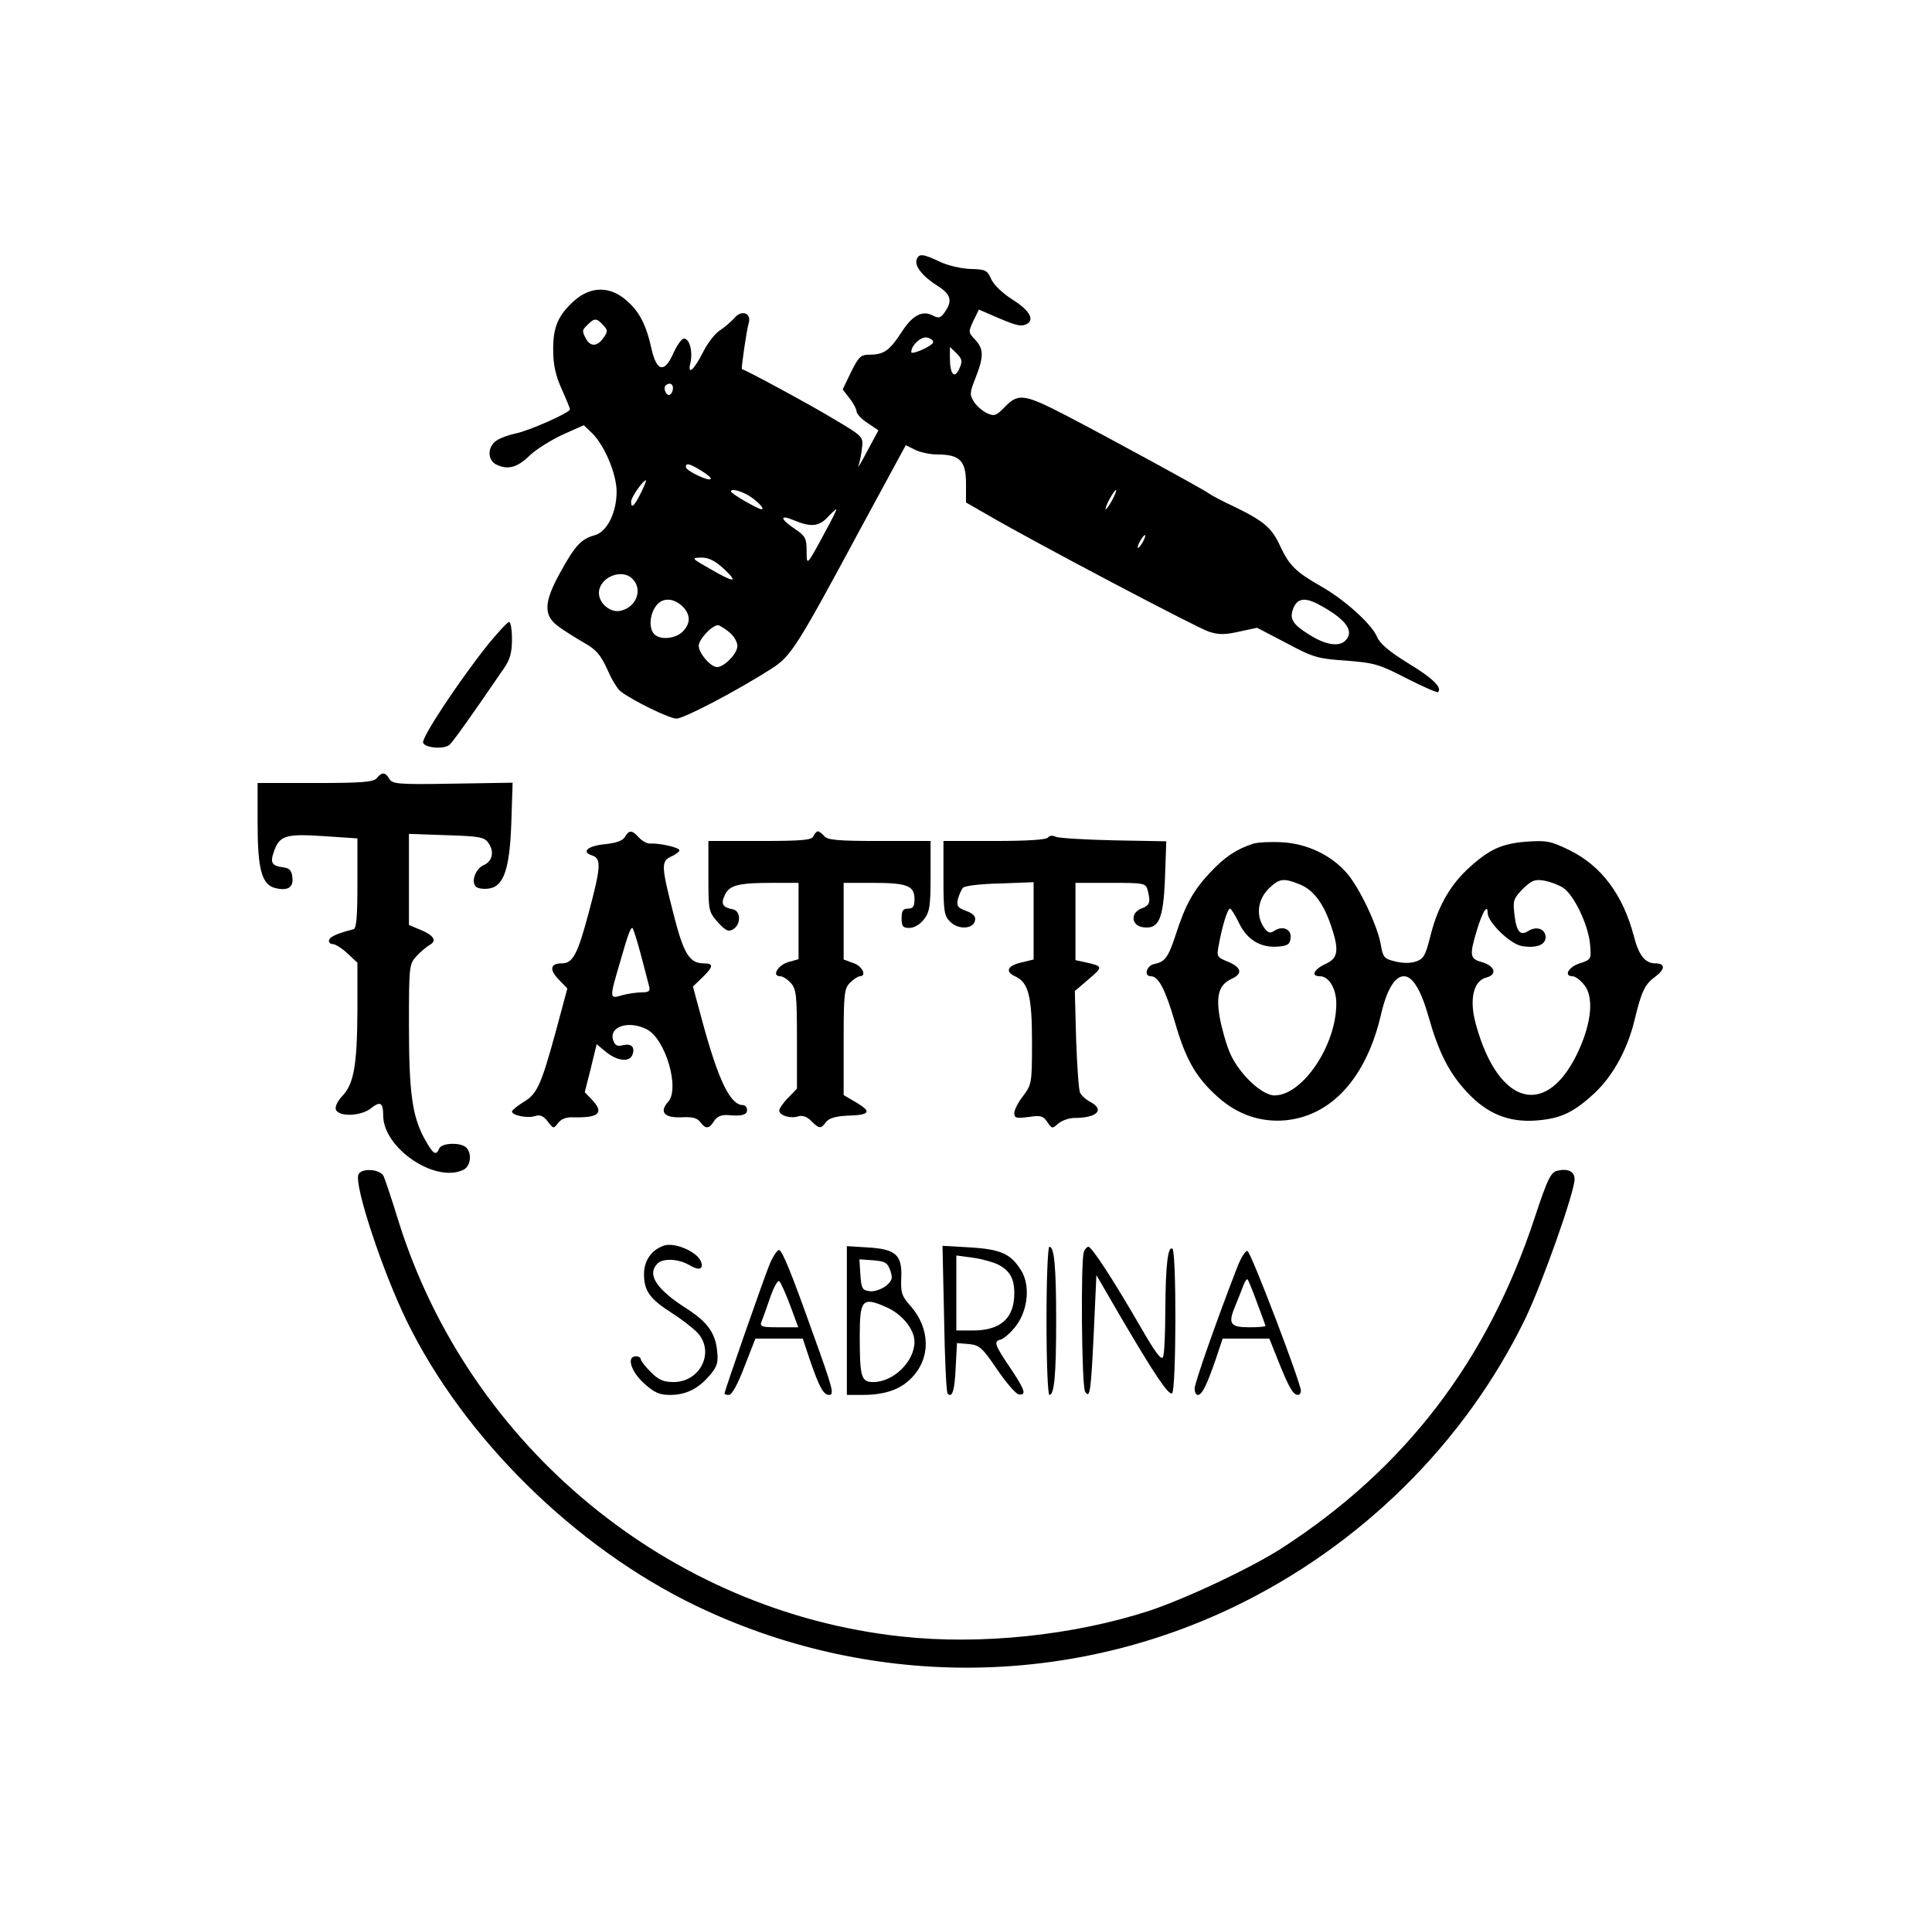
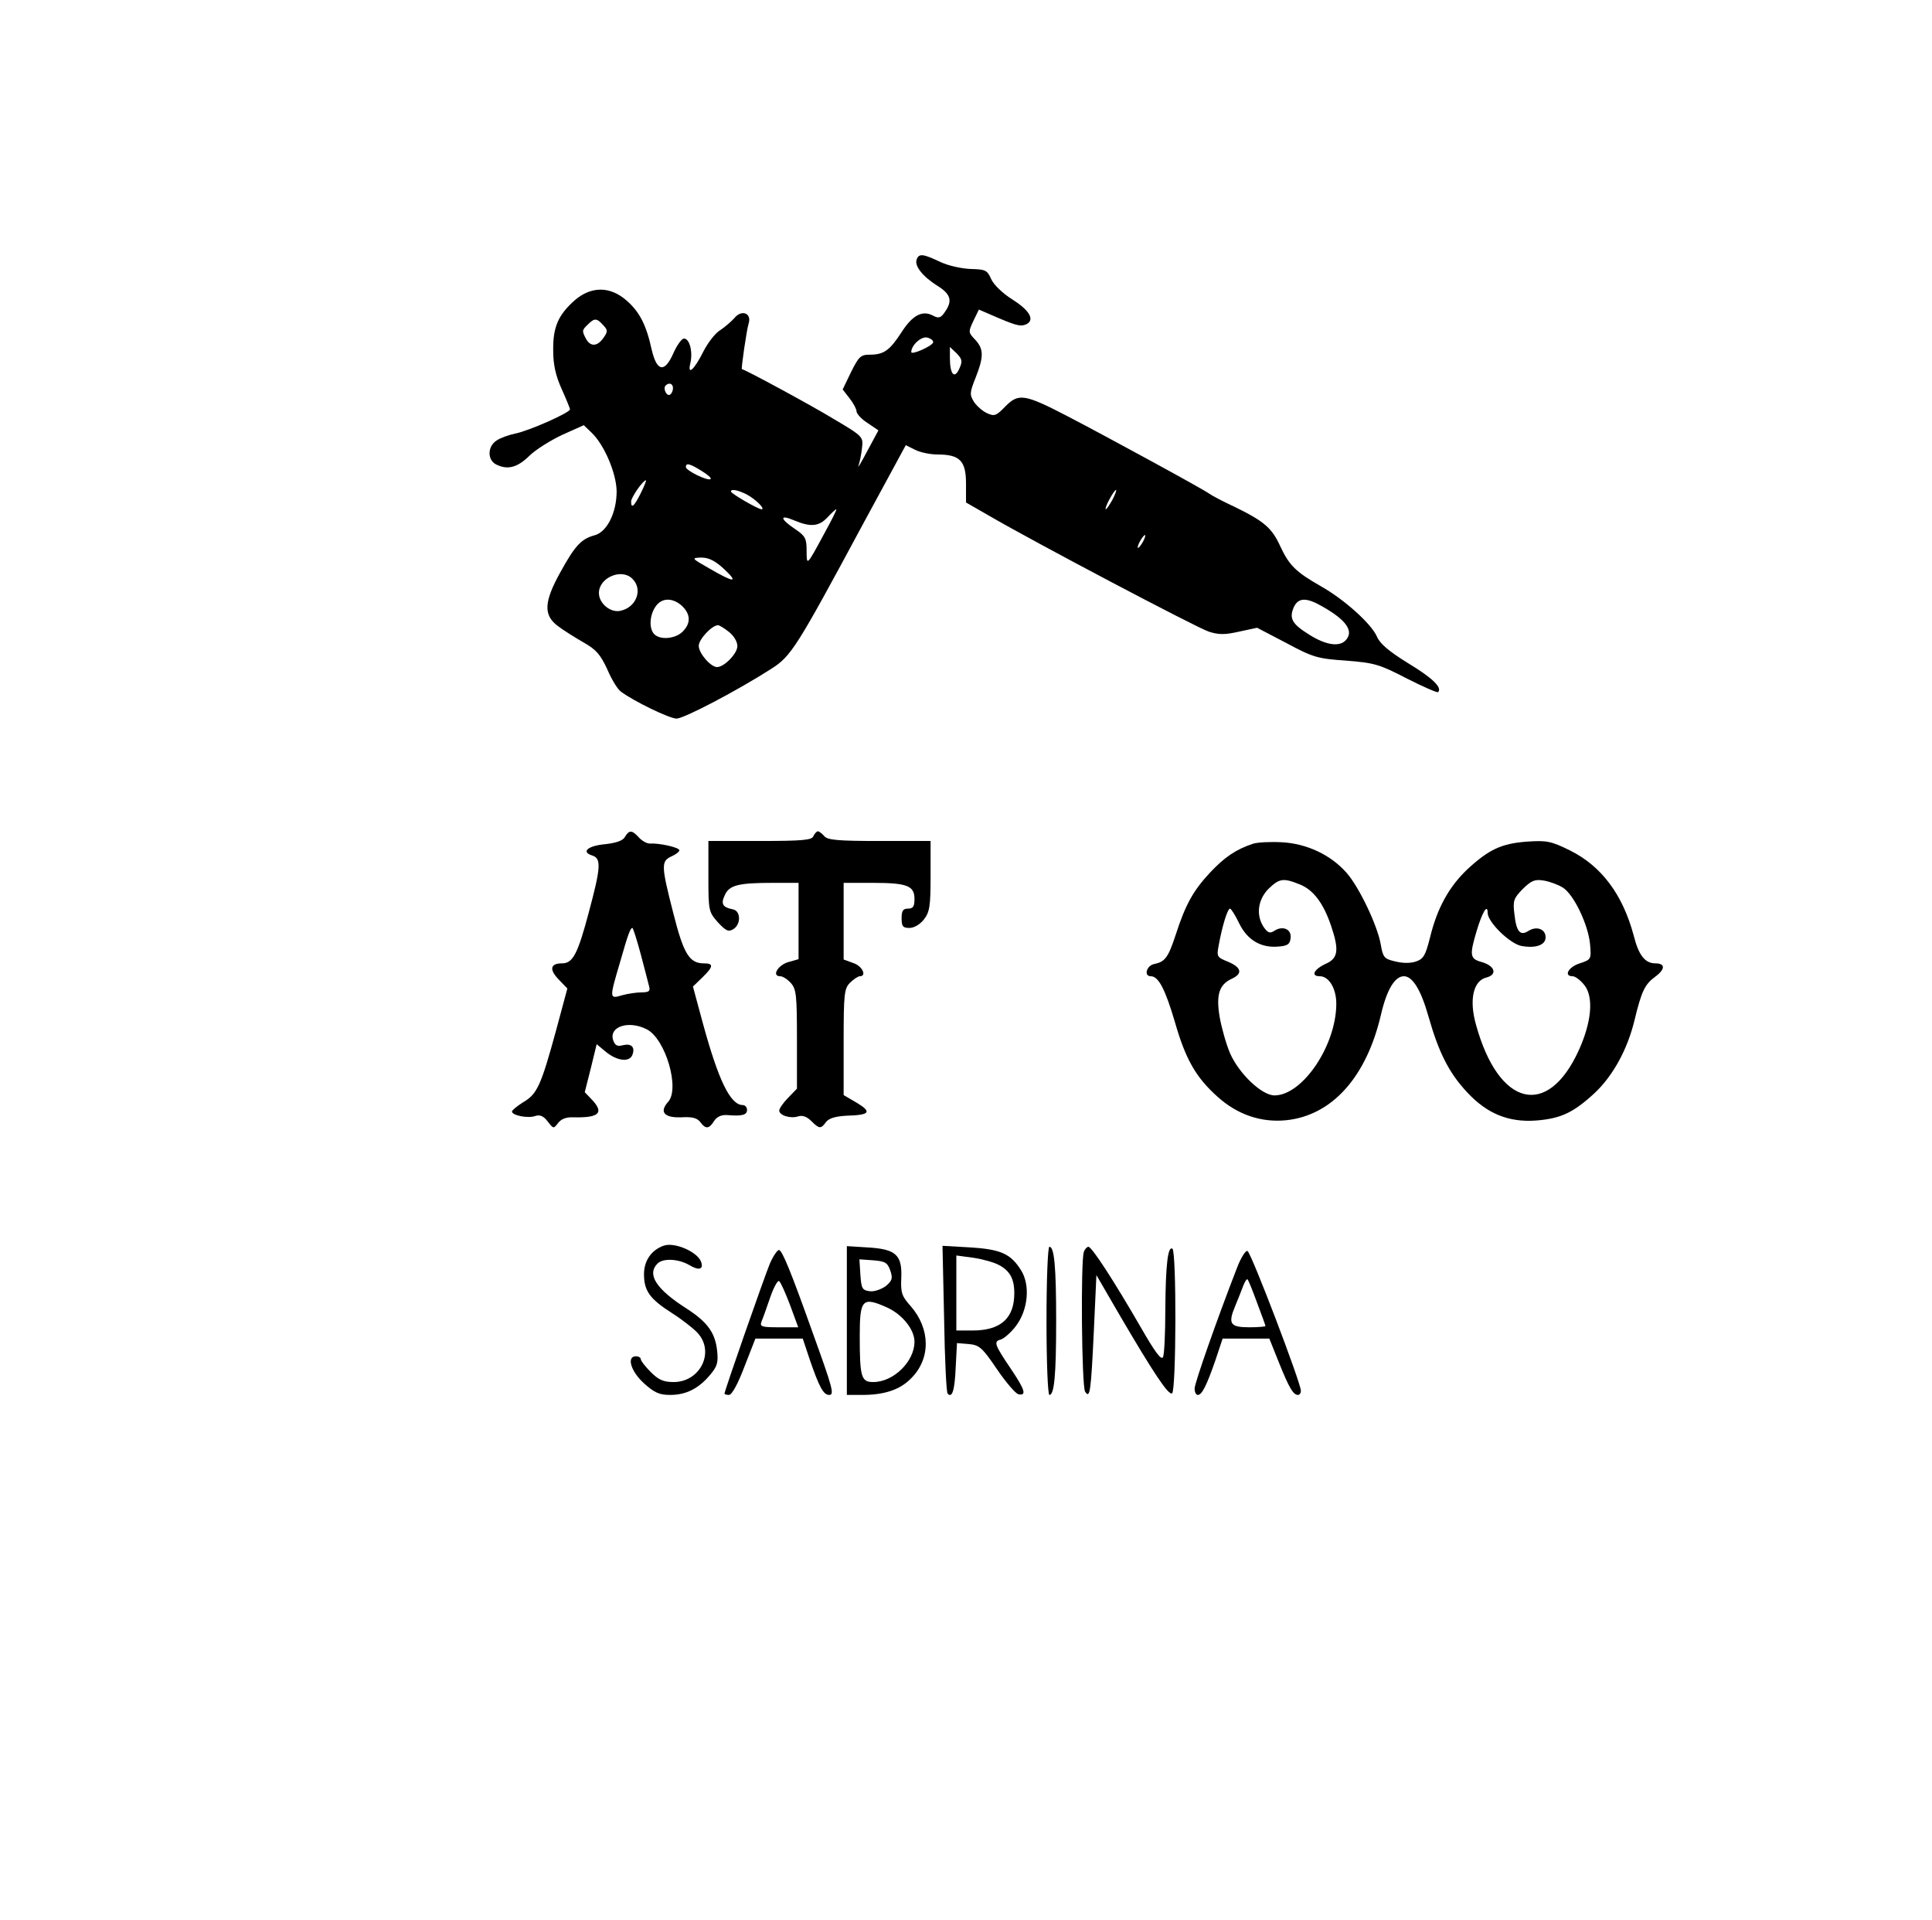
<svg xmlns="http://www.w3.org/2000/svg" version="1.0" width="480pt" height="477pt" viewBox="0 0 600 596" preserveAspectRatio="xMidYMid meet">
  <g transform="translate(0,596) scale(0.1,-0.1)" fill="#000000" stroke="none">
    <path d="M2847 5156 c-8 -20 18 -53 64 -82 42 -26 48 -47 23 -82 -12 -18 -19 -20 -36 -11 -33 18 -64 2 -98 -51 -37 -57 -55 -70 -99 -70 -28 0 -34 -6 -58 -54 l-26 -54 21 -27 c12 -15 22 -34 22 -41 0 -7 15 -24 34 -36 l34 -23 -35 -65 c-19 -36 -31 -56 -27 -45 4 11 9 36 11 55 4 35 4 36 -89 91 -69 42 -276 154 -284 154 -3 0 15 124 21 142 10 32 -22 44 -44 17 -9 -10 -28 -27 -43 -37 -16 -9 -39 -39 -53 -66 -29 -58 -51 -78 -41 -37 8 34 -2 76 -20 76 -7 0 -22 -21 -33 -46 -27 -61 -51 -57 -67 11 -17 78 -38 118 -78 153 -51 45 -110 45 -161 1 -52 -46 -68 -84 -67 -156 0 -45 8 -79 26 -119 14 -31 26 -60 26 -64 0 -10 -128 -67 -170 -75 -19 -4 -45 -13 -57 -21 -29 -18 -30 -59 -4 -74 36 -19 67 -11 104 25 20 20 67 49 103 66 l67 30 24 -23 c39 -37 77 -125 78 -182 0 -67 -30 -127 -69 -137 -41 -11 -61 -33 -106 -115 -51 -92 -53 -133 -7 -167 17 -13 54 -36 80 -51 39 -22 52 -38 73 -83 13 -31 32 -62 42 -69 38 -29 151 -84 173 -84 23 0 189 87 295 155 61 39 78 66 283 447 l134 247 28 -14 c15 -8 47 -15 71 -15 69 0 88 -20 88 -90 l0 -59 68 -39 c142 -83 649 -350 686 -362 31 -10 50 -10 94 0 l56 12 90 -47 c84 -45 98 -49 186 -55 88 -7 103 -11 188 -55 51 -26 95 -45 98 -43 14 14 -17 44 -93 90 -60 37 -88 61 -97 83 -17 39 -101 115 -174 156 -77 44 -98 64 -126 124 -26 57 -50 78 -145 124 -35 16 -68 34 -75 39 -15 12 -316 176 -441 241 -133 69 -152 72 -193 30 -28 -29 -34 -31 -56 -21 -14 6 -32 22 -41 35 -14 23 -14 28 5 76 26 66 25 89 -2 118 -21 22 -21 24 -5 58 l17 35 37 -16 c76 -33 90 -37 107 -31 31 12 17 42 -38 77 -32 20 -60 47 -68 65 -12 27 -17 30 -63 31 -28 1 -70 10 -95 22 -53 25 -66 27 -73 8z m-974 -204 c15 -16 15 -20 1 -40 -19 -27 -40 -28 -54 -3 -13 25 -13 27 6 45 20 20 27 20 47 -2z m1025 -54 c-4 -12 -68 -40 -68 -30 0 22 32 50 50 45 12 -3 19 -10 18 -15z m81 -82 c-15 -33 -29 -17 -29 34 l0 34 21 -20 c17 -18 19 -24 8 -48z m-889 -60 c0 -8 -4 -17 -9 -20 -10 -7 -23 19 -14 28 11 11 23 6 23 -8z m89 -257 c18 -11 31 -22 28 -25 -7 -8 -77 26 -77 37 0 14 12 11 49 -12z m-189 -69 c-21 -42 -30 -49 -30 -26 0 13 37 66 46 66 2 0 -5 -18 -16 -40z m329 -4 c28 -15 59 -46 46 -46 -11 0 -95 49 -95 55 0 9 21 5 49 -9z m1136 -16 c-9 -16 -18 -30 -21 -30 -2 0 2 14 11 30 9 17 18 30 21 30 2 0 -2 -13 -11 -30z m-896 -107 c-54 -100 -54 -100 -54 -51 0 37 -4 45 -35 66 -48 32 -50 47 -5 28 52 -22 78 -20 105 9 13 14 25 25 27 25 3 0 -15 -35 -38 -77z m991 -23 c-6 -11 -13 -20 -16 -20 -2 0 0 9 6 20 6 11 13 20 16 20 2 0 0 -9 -6 -20z m-1302 -85 c47 -44 33 -44 -43 0 -58 33 -59 34 -27 35 23 0 43 -10 70 -35z m-284 -31 c33 -32 13 -88 -36 -99 -31 -8 -68 22 -68 55 0 48 71 78 104 44z m154 -84 c27 -26 28 -54 2 -80 -22 -22 -69 -27 -88 -8 -17 17 -15 59 4 86 19 28 53 28 82 2z m1989 -2 c76 -43 99 -78 71 -106 -20 -20 -62 -13 -111 18 -55 34 -64 51 -49 86 14 30 39 31 89 2z m-1843 -79 c15 -12 26 -30 26 -44 0 -23 -41 -65 -63 -65 -20 0 -57 43 -57 66 0 20 41 64 60 64 4 0 19 -9 34 -21z" />
-     <path d="M1517 3962 c-91 -114 -209 -292 -203 -307 6 -16 63 -21 81 -7 9 6 64 83 172 241 17 25 23 48 23 87 0 30 -4 54 -9 54 -5 0 -33 -31 -64 -68z" />
-     <path d="M1170 3545 c-10 -12 -45 -15 -191 -15 l-179 0 0 -125 c0 -143 13 -190 54 -201 40 -10 58 2 54 33 -2 21 -9 29 -28 31 -36 5 -42 14 -29 50 17 49 37 55 155 47 l104 -7 0 -140 c0 -102 -3 -139 -12 -142 -51 -13 -72 -23 -76 -33 -2 -7 3 -13 11 -13 8 0 29 -13 46 -29 l31 -29 0 -149 c-1 -170 -11 -227 -47 -265 -15 -16 -23 -33 -20 -42 9 -23 78 -21 109 4 29 23 38 18 38 -22 0 -103 165 -213 251 -168 21 12 25 50 7 68 -17 17 -77 15 -84 -3 -10 -24 -19 -18 -47 33 -37 69 -47 143 -47 352 0 181 1 188 23 212 13 14 31 29 41 35 24 13 14 30 -30 48 l-34 14 0 142 0 141 116 -4 c101 -3 118 -6 130 -23 20 -27 14 -58 -14 -70 -25 -11 -40 -51 -24 -67 5 -5 22 -8 38 -6 48 5 67 59 72 206 l4 123 -186 -3 c-170 -3 -188 -1 -197 15 -12 21 -23 22 -39 2z" />
    <path d="M1941 3363 c-6 -12 -27 -19 -62 -23 -54 -5 -75 -24 -40 -35 29 -9 27 -37 -10 -175 -35 -132 -50 -160 -84 -160 -36 0 -40 -19 -10 -50 l27 -28 -35 -130 c-47 -172 -59 -198 -102 -223 -19 -12 -35 -25 -35 -29 0 -12 49 -22 72 -14 15 5 26 0 39 -17 18 -23 18 -23 32 -5 10 13 25 19 48 18 80 -2 96 14 57 55 l-22 23 19 75 18 74 29 -24 c34 -28 73 -33 82 -9 9 24 -3 36 -29 30 -18 -5 -25 -1 -31 16 -13 42 49 62 105 33 58 -30 103 -184 66 -225 -28 -31 -13 -50 41 -48 34 2 49 -2 59 -15 16 -22 27 -22 43 4 9 13 22 19 40 18 46 -4 62 0 62 16 0 8 -6 15 -13 15 -39 0 -76 77 -125 257 l-30 111 29 28 c35 34 36 44 5 44 -45 0 -63 29 -95 156 -38 148 -38 161 -6 176 14 6 25 15 25 19 0 9 -63 23 -92 21 -9 0 -24 8 -34 19 -21 23 -30 24 -43 2z m49 -365 c12 -46 24 -91 26 -100 4 -14 -1 -18 -23 -18 -15 0 -43 -4 -61 -9 -40 -12 -40 -11 -6 104 25 88 32 105 38 105 2 0 14 -37 26 -82z" />
    <path d="M2526 3365 c-4 -12 -32 -15 -166 -15 l-160 0 0 -110 c0 -107 1 -110 29 -142 25 -27 33 -31 48 -22 25 15 24 58 -2 62 -31 6 -37 17 -24 44 14 31 42 38 150 38 l79 0 0 -119 0 -118 -32 -9 c-33 -10 -52 -44 -25 -44 8 0 22 -9 33 -21 17 -19 19 -38 19 -174 l0 -154 -27 -28 c-16 -16 -28 -34 -28 -40 0 -15 35 -26 59 -18 13 4 27 -1 40 -14 25 -25 30 -26 46 -4 9 12 29 18 64 20 72 2 80 11 32 40 l-41 24 0 165 c0 151 2 166 20 184 11 11 25 20 30 20 23 0 8 32 -20 41 l-30 11 0 119 0 119 91 0 c106 0 129 -9 129 -50 0 -23 -4 -30 -20 -30 -16 0 -20 -7 -20 -30 0 -25 4 -30 24 -30 15 0 33 11 45 26 18 23 21 41 21 135 l0 109 -159 0 c-129 0 -161 3 -171 15 -7 8 -16 15 -20 15 -4 0 -10 -7 -14 -15z" />
-     <path d="M3255 3361 c-4 -7 -63 -11 -166 -11 l-159 0 0 -115 c0 -103 2 -117 21 -136 25 -25 72 -23 77 4 3 13 -6 22 -28 30 -26 10 -30 15 -25 37 4 14 11 30 16 35 6 6 57 12 114 13 l105 4 0 -120 0 -120 -37 -9 c-45 -10 -53 -29 -19 -44 40 -19 51 -61 51 -204 0 -126 -1 -131 -27 -166 -16 -20 -28 -44 -28 -54 0 -15 6 -17 44 -12 38 6 46 3 59 -16 14 -21 15 -21 34 -4 11 9 33 17 49 17 71 0 96 25 50 50 -14 7 -28 20 -32 29 -4 9 -9 83 -12 165 l-4 150 43 37 c46 39 45 40 -13 53 l-28 6 0 120 0 120 109 0 c104 0 109 -1 115 -22 10 -39 7 -48 -20 -58 -35 -14 -30 -54 7 -58 48 -6 62 25 67 153 l4 114 -163 3 c-90 2 -171 7 -180 11 -10 5 -20 4 -24 -2z" />
    <path d="M3890 3341 c-51 -17 -87 -41 -132 -89 -52 -56 -76 -98 -107 -194 -23 -70 -33 -83 -66 -90 -24 -4 -34 -38 -11 -38 24 0 45 -41 75 -143 33 -115 65 -171 132 -231 62 -56 136 -81 214 -73 142 15 249 134 294 329 18 77 43 118 71 118 27 0 53 -43 76 -124 32 -113 64 -176 120 -236 62 -67 129 -94 214 -88 77 6 116 24 183 86 56 53 101 134 123 225 22 91 32 112 65 136 31 23 31 41 0 41 -32 0 -52 25 -67 85 -34 128 -100 217 -199 266 -59 29 -72 31 -133 27 -79 -6 -118 -24 -185 -86 -57 -54 -94 -121 -116 -212 -14 -55 -20 -66 -43 -74 -17 -6 -41 -6 -65 0 -35 8 -38 13 -45 53 -10 58 -67 178 -106 222 -49 56 -124 91 -201 95 -36 2 -77 0 -91 -5z m147 -126 c42 -17 73 -58 97 -129 25 -74 22 -100 -16 -117 -37 -17 -49 -39 -19 -39 28 0 51 -38 51 -85 0 -130 -105 -285 -192 -285 -39 0 -110 67 -138 131 -12 28 -26 78 -32 111 -12 70 -2 102 37 120 35 16 31 35 -11 53 -35 14 -36 16 -29 52 10 56 27 113 35 113 3 0 16 -20 28 -45 25 -52 67 -77 120 -73 30 2 38 7 40 26 4 27 -23 40 -49 24 -15 -10 -21 -8 -34 10 -25 37 -19 85 14 119 34 33 46 35 98 14z m817 -10 c34 -22 78 -114 84 -175 4 -47 4 -48 -32 -60 -35 -11 -51 -40 -22 -40 8 0 24 -12 36 -27 30 -37 23 -115 -17 -203 -97 -213 -249 -175 -319 79 -22 77 -9 137 32 147 35 9 27 36 -14 48 -37 10 -39 20 -16 97 17 57 34 86 34 56 0 -29 69 -96 105 -103 45 -8 75 3 75 27 0 25 -27 36 -53 20 -26 -17 -38 -3 -44 53 -5 41 -2 48 26 77 27 26 37 31 66 26 18 -3 45 -13 59 -22z" />
-     <path d="M1113 2314 c-13 -34 74 -298 150 -454 177 -363 523 -704 899 -885 529 -254 1140 -256 1666 -5 397 190 721 510 909 897 53 110 153 393 153 433 0 24 -21 34 -54 26 -20 -5 -30 -25 -70 -146 -146 -443 -401 -777 -784 -1025 -98 -63 -296 -156 -412 -195 -237 -77 -525 -107 -771 -80 -721 78 -1340 589 -1560 1285 -22 72 -44 137 -48 145 -12 22 -70 25 -78 4z" />
    <path d="M2060 2093 c-38 -14 -60 -47 -60 -88 0 -52 18 -77 87 -121 30 -19 66 -47 79 -61 55 -59 9 -153 -74 -153 -32 0 -47 7 -71 31 -17 17 -31 35 -31 40 0 5 -7 9 -15 9 -30 0 -16 -47 25 -84 32 -29 48 -36 81 -36 49 0 88 19 124 62 23 27 26 39 22 76 -6 55 -30 88 -93 129 -96 61 -126 107 -92 141 17 17 65 15 99 -5 30 -18 45 -13 36 11 -12 31 -84 62 -117 49z" />
    <path d="M2630 1861 l0 -231 48 0 c68 0 117 16 151 51 62 61 61 154 -1 225 -28 31 -31 42 -29 88 3 71 -17 89 -105 94 l-64 4 0 -231z m135 155 c8 -24 6 -31 -14 -48 -14 -10 -36 -18 -50 -16 -23 3 -26 8 -29 51 l-3 48 43 -3 c37 -3 44 -7 53 -32z m-9 -115 c47 -22 84 -68 84 -106 0 -61 -65 -125 -128 -125 -37 0 -42 14 -42 142 0 116 8 124 86 89z" />
    <path d="M2932 1867 c2 -125 7 -230 11 -233 14 -15 22 10 25 82 l4 75 36 -3 c33 -3 42 -10 88 -78 28 -41 58 -76 67 -78 26 -5 20 14 -23 78 -52 77 -55 86 -32 92 10 3 32 22 47 42 38 50 45 127 16 173 -32 51 -62 65 -157 71 l-87 5 5 -226z m169 167 c35 -18 49 -43 49 -88 0 -78 -42 -116 -130 -116 l-50 0 0 116 0 117 52 -7 c28 -4 64 -14 79 -22z" />
-     <path d="M3250 1860 c0 -126 4 -230 9 -230 15 0 21 60 21 230 0 170 -6 230 -21 230 -5 0 -9 -103 -9 -230z" />
+     <path d="M3250 1860 c0 -126 4 -230 9 -230 15 0 21 60 21 230 0 170 -6 230 -21 230 -5 0 -9 -103 -9 -230" />
    <path d="M3366 2074 c-10 -25 -7 -418 4 -434 15 -23 18 -1 27 188 l8 174 72 -124 c106 -181 152 -250 163 -243 13 8 14 442 1 449 -14 9 -21 -49 -22 -188 0 -72 -3 -139 -7 -148 -5 -12 -24 13 -71 95 -81 140 -150 247 -161 247 -4 0 -11 -7 -14 -16z" />
    <path d="M2391 2038 c-17 -41 -141 -395 -141 -404 0 -2 6 -4 14 -4 9 0 28 35 48 88 l34 87 74 0 73 0 22 -66 c29 -84 42 -109 60 -109 17 0 11 21 -50 190 -68 191 -96 260 -106 260 -5 0 -18 -19 -28 -42z m63 -130 l25 -68 -61 0 c-53 0 -59 2 -53 18 4 9 16 43 27 75 11 32 24 55 28 50 5 -4 20 -38 34 -75z" />
    <path d="M3841 2023 c-61 -157 -131 -356 -131 -373 0 -11 4 -20 10 -20 13 0 28 31 55 109 l22 66 73 0 72 0 30 -75 c31 -77 44 -100 59 -100 5 0 9 6 9 13 0 24 -155 431 -166 434 -6 2 -21 -22 -33 -54z m63 -107 c14 -37 26 -70 26 -72 0 -2 -23 -4 -50 -4 -60 0 -67 11 -44 66 9 21 20 50 25 63 5 13 11 22 13 20 3 -2 16 -35 30 -73z" />
  </g>
</svg>